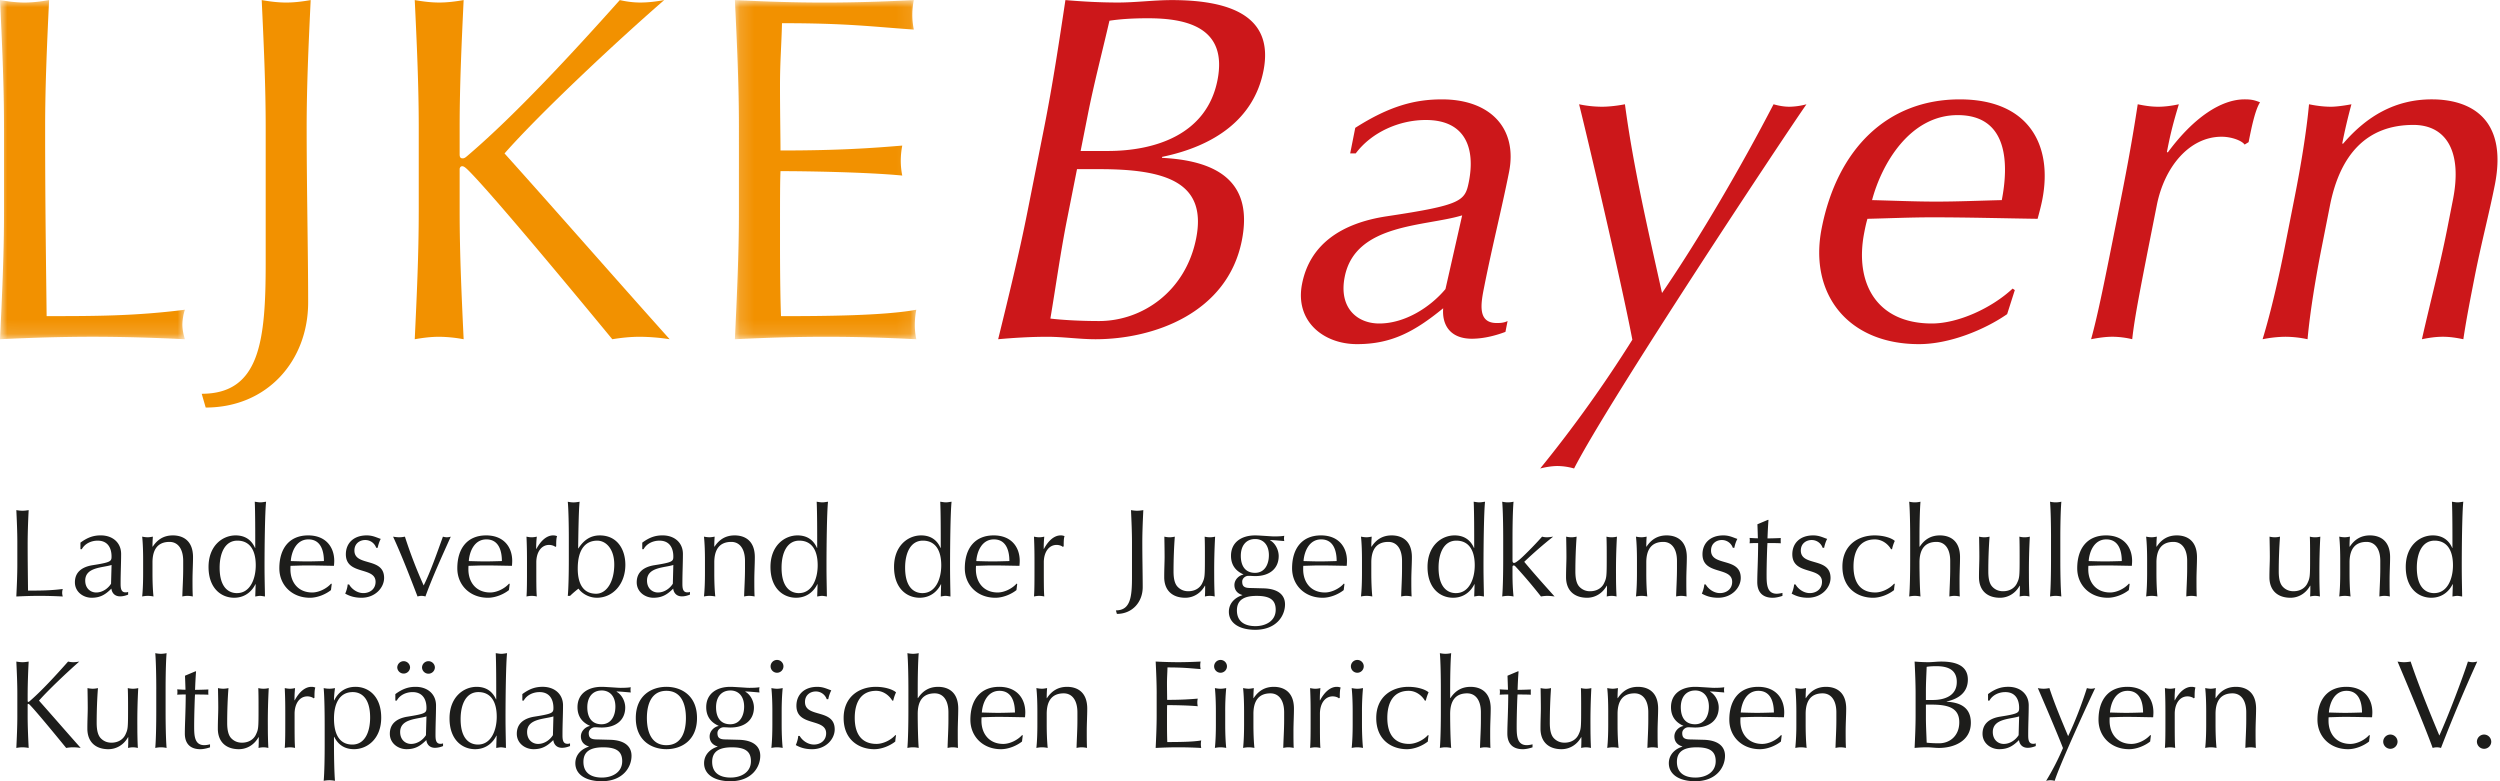
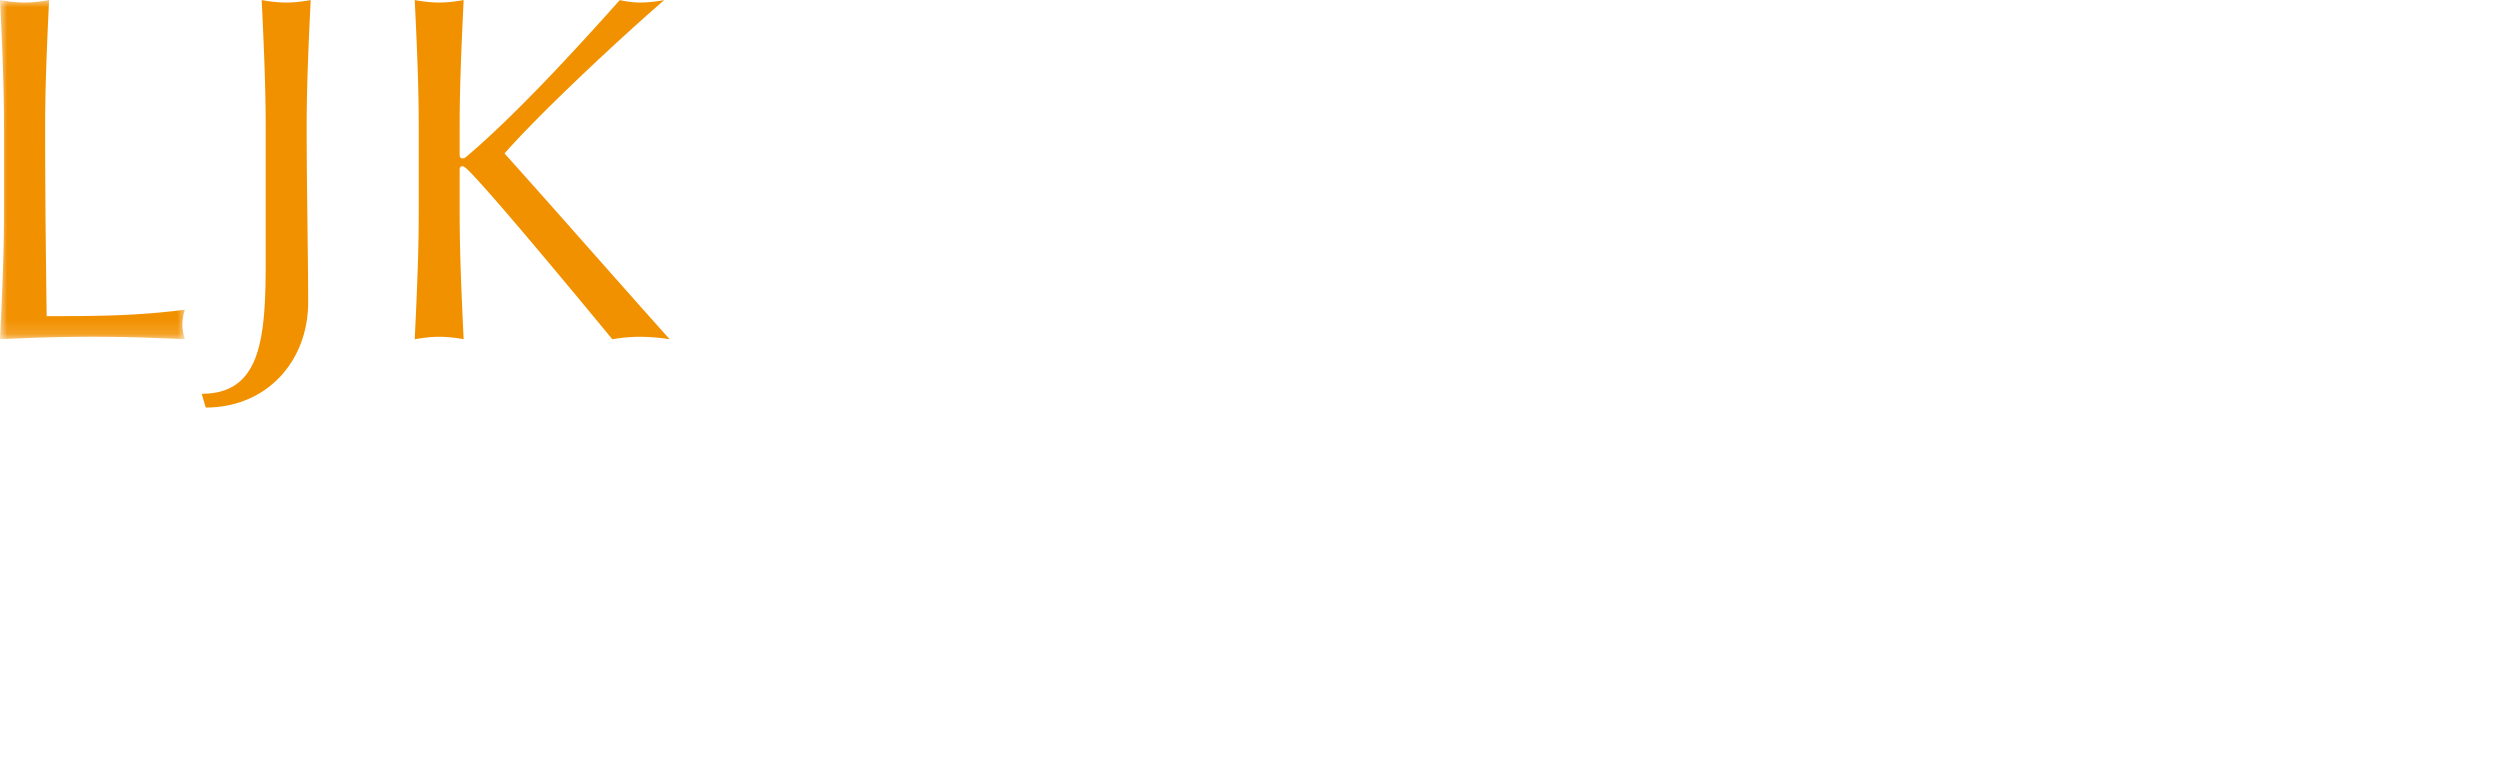
<svg xmlns="http://www.w3.org/2000/svg" xmlns:xlink="http://www.w3.org/1999/xlink" width="176" height="55">
  <defs>
    <path id="a" d="M.002.005h13.014v23.876H.002z" />
-     <path id="c" d="M.15.005h12.773v23.877H.15z" />
  </defs>
  <g fill="none" fill-rule="evenodd">
    <g fill="#1D1D1B">
-       <path d="M1.22 38.194c0-.758-.034-1.524-.07-2.281.152.025.293.043.434.043.14 0 .283-.018.435-.043a46.19 46.19 0 0 0-.072 2.281c0 1.482.019 2.52.026 3.384.835 0 1.561 0 2.446-.113a.905.905 0 0 0-.042.263c0 .088.016.177.042.265a33.848 33.848 0 0 0-1.63-.045c-.55 0-1.09.019-1.64.045.037-.757.071-1.525.071-2.283v-1.516zM7.853 39.773C7.24 39.976 6 39.914 6 40.874c0 .556.382.837.772.837.451 0 .843-.29 1.046-.617l.036-1.321zm-2.189-1.57c.53-.395.957-.512 1.427-.512.852 0 1.436.522 1.436 1.306 0 .662-.036 1.313-.036 2.053 0 .292 0 .652.346.652.053 0 .125 0 .184-.034v.194c-.122.05-.336.123-.565.123-.382 0-.578-.248-.614-.546-.422.423-.787.643-1.39.643-.593 0-1.178-.414-1.178-1.085 0-.704.476-1.083 1.247-1.207 1.287-.202 1.332-.273 1.332-.617 0-.591-.266-1.111-.975-1.111-.471 0-.913.22-1.117.6h-.097v-.458zM11.933 38.15c-.825 0-1.198.528-1.198 1.446v.748c0 .53.017 1.146.07 1.648a2.072 2.072 0 0 0-.399-.043c-.133 0-.266.017-.397.043.054-.502.068-1.119.068-1.648v-.917c0-.528-.014-1.145-.068-1.648.131.027.264.045.397.045.09 0 .224-.018.357-.045a8.19 8.19 0 0 0-.028.707h.017c.328-.502.78-.794 1.419-.794.656 0 1.418.317 1.418 1.534 0 .503-.036 1.03-.036 1.63 0 .388 0 .759.02 1.136a1.887 1.887 0 0 0-.373-.043c-.126 0-.242.017-.365.043.019-.643.062-1.286.062-1.965v-.537c0-.863-.382-1.34-.964-1.34M16.685 41.755c.922 0 1.32-.995 1.32-1.957 0-1.109-.45-1.737-1.295-1.737-.849 0-1.248.839-1.248 1.905 0 1.41.647 1.79 1.223 1.79zm1.312-.624h-.019c-.175.369-.627.95-1.496.95-.895 0-1.801-.652-1.801-2.167 0-1.499.985-2.222 1.907-2.222.654 0 1.115.31 1.364.882h.017c0-1.111 0-2.494-.034-3.253.14.019.275.045.397.045.127 0 .25-.026.4-.045-.079.742-.109 3.051-.109 4.557 0 .802.02 1.41.03 2.116-.133-.019-.24-.045-.346-.045-.106 0-.214.026-.338.045l.028-.863zM20.471 39.5c.363.009.78.024 1.152.024.39 0 .81-.015 1.181-.025 0-.624-.17-1.526-1.09-1.526-.87 0-1.198.891-1.243 1.526m1.224-1.807c1.239 0 1.836.82 1.836 1.798 0 .116-.011.23-.02.345-.636-.01-1.266-.028-1.895-.028-.392 0-.772.019-1.162.028-.008.087-.008.167-.008.246 0 .917.548 1.63 1.533 1.63.47 0 1.018-.273 1.33-.625l.045.026-.054.43c-.355.284-.931.54-1.482.54-1.275 0-2.153-.9-2.153-2.072 0-1.428.726-2.318 2.03-2.318M24.58 41.147c.122.238.502.607 1.002.607.443 0 .858-.272.858-.792 0-1.092-2.092-.45-2.092-1.94 0-.766.53-1.33 1.472-1.33.433 0 .707.16.985.247-.1.166-.196.492-.215.625h-.106a.81.81 0 0 0-.779-.546c-.347 0-.754.22-.754.74 0 1.146 2.09.441 2.09 1.93 0 .67-.61 1.394-1.592 1.394-.542 0-.898-.15-1.147-.292.072-.15.171-.466.171-.643h.107zM27.673 37.78c.152.026.293.044.443.044.133 0 .257-.018.39-.044a32.881 32.881 0 0 0 1.321 3.437c.48-.96.94-2.291 1.355-3.437.09.026.186.044.275.044a.984.984 0 0 0 .277-.044c-.63 1.41-1.277 2.812-1.784 4.212a.996.996 0 0 0-.273-.043c-.097 0-.186.017-.283.043-.54-1.4-1.074-2.803-1.721-4.212M33.003 39.5c.362.009.778.024 1.151.024.39 0 .806-.015 1.179-.025 0-.624-.167-1.526-1.091-1.526-.868 0-1.195.891-1.239 1.526m1.221-1.807c1.24 0 1.836.82 1.836 1.798 0 .116-.01.23-.018.345-.638-.01-1.266-.028-1.896-.028-.391 0-.772.019-1.162.028-.009.087-.009.167-.009.246 0 .917.551 1.63 1.534 1.63.47 0 1.018-.273 1.33-.625l.044.026-.054.43c-.355.284-.93.54-1.48.54-1.275 0-2.154-.9-2.154-2.072 0-1.428.727-2.318 2.03-2.318M39.094 38.503c-.062-.07-.257-.141-.434-.141-.569 0-.904.537-.904 1.224 0 1.534 0 2.002.035 2.406a1.65 1.65 0 0 0-.356-.043c-.123 0-.238.017-.37.043.035-.432.035-1.12.035-2.106v-.281c0-.459 0-1.068-.036-1.825.133.026.248.045.371.045.116 0 .24-.019.356-.045-.044.423-.044.636-.044.856l.016.009c.338-.636.764-.953 1.17-.953.107 0 .17.008.286.053-.063.141-.063.477-.063.714l-.062.044zM42.046 38.062c-.752 0-1.373.511-1.373 1.965 0 1.165.452 1.772 1.293 1.772.727 0 1.278-.82 1.278-2.061 0-1.094-.584-1.676-1.198-1.676m-.033 4.019c-.56 0-1.055-.308-1.287-.643a6.552 6.552 0 0 0-.593.51h-.16c.053-.546.072-1.683.072-2.492V37.86c0-.809-.019-1.946-.072-2.537.135.026.268.045.4.045s.265-.019.433-.045c-.063.476-.09 2.194-.105 3.286h.016c.399-.615.88-.916 1.508-.916 1.224 0 1.8.978 1.8 2.072 0 1.348-.87 2.317-2.012 2.317M47.402 39.773c-.612.203-1.852.141-1.852 1.101 0 .556.382.837.772.837.45 0 .842-.29 1.046-.617l.034-1.321zm-2.187-1.57c.53-.395.957-.512 1.428-.512.85 0 1.434.522 1.434 1.306 0 .662-.036 1.313-.036 2.053 0 .292 0 .652.345.652.053 0 .125 0 .186-.034v.194c-.124.05-.337.123-.565.123-.382 0-.578-.248-.614-.546-.423.423-.788.643-1.392.643-.592 0-1.176-.414-1.176-1.085 0-.704.476-1.083 1.246-1.207 1.288-.202 1.331-.273 1.331-.617 0-.591-.266-1.111-.975-1.111-.47 0-.913.22-1.117.6h-.095v-.458zM51.482 38.15c-.824 0-1.196.528-1.196 1.446v.748c0 .53.017 1.146.07 1.648a2.072 2.072 0 0 0-.4-.043c-.132 0-.265.017-.397.043.055-.502.07-1.119.07-1.648v-.917c0-.528-.015-1.145-.07-1.648.132.027.265.045.398.045.088 0 .22-.018.355-.045a8.869 8.869 0 0 0-.026.707h.017c.327-.502.781-.794 1.418-.794.657 0 1.419.317 1.419 1.534 0 .503-.036 1.03-.036 1.63 0 .388 0 .759.019 1.136a1.887 1.887 0 0 0-.373-.043c-.125 0-.241.017-.365.043.02-.643.063-1.286.063-1.965v-.537c0-.863-.382-1.34-.966-1.34M56.245 41.755c.92 0 1.32-.995 1.32-1.957 0-1.109-.451-1.737-1.295-1.737-.849 0-1.248.839-1.248 1.905 0 1.41.647 1.79 1.223 1.79zm1.312-.624h-.019c-.177.369-.628.95-1.497.95-.894 0-1.8-.652-1.8-2.167 0-1.499.985-2.222 1.907-2.222.654 0 1.115.31 1.365.882h.017c0-1.111 0-2.494-.036-3.253.141.019.276.045.398.045.125 0 .25-.026.4-.045-.079.742-.107 3.051-.107 4.557 0 .802.019 1.41.028 2.116-.135-.019-.24-.045-.346-.045-.106 0-.214.026-.337.045l.027-.863zM64.944 41.755c.922 0 1.32-.995 1.32-1.957 0-1.109-.451-1.737-1.294-1.737-.85 0-1.25.839-1.25 1.905 0 1.41.647 1.79 1.224 1.79zm1.31-.624h-.015c-.177.369-.63.95-1.499.95-.894 0-1.799-.652-1.799-2.167 0-1.499.983-2.222 1.906-2.222.656 0 1.116.31 1.365.882h.017c0-1.111 0-2.494-.036-3.253.143.019.276.045.4.045.125 0 .247-.026.397-.045-.078.742-.106 3.051-.106 4.557 0 .802.018 1.41.028 2.116-.133-.019-.24-.045-.346-.045-.105 0-.213.026-.337.045l.025-.863zM68.731 39.5c.362.009.78.024 1.151.024.39 0 .808-.015 1.179-.025 0-.624-.167-1.526-1.09-1.526-.869 0-1.196.891-1.24 1.526m1.223-1.807c1.242 0 1.835.82 1.835 1.798 0 .116-.01.23-.019.345-.635-.01-1.265-.028-1.896-.028-.391 0-.772.019-1.162.028-.009.087-.009.167-.009.246 0 .917.551 1.63 1.534 1.63.47 0 1.018-.273 1.331-.625l.044.026-.053.43c-.354.284-.932.54-1.483.54-1.274 0-2.153-.9-2.153-2.072 0-1.428.728-2.318 2.031-2.318M74.823 38.503c-.061-.07-.257-.141-.434-.141-.57 0-.905.537-.905 1.224 0 1.534 0 2.002.033 2.406a1.602 1.602 0 0 0-.354-.043c-.123 0-.238.017-.37.043.035-.432.035-1.12.035-2.106v-.281c0-.459 0-1.068-.036-1.825.133.026.248.045.371.045.118 0 .241-.019.354-.045-.04.423-.04.636-.04.856l.015.009c.337-.636.763-.953 1.17-.953a.65.65 0 0 1 .283.053c-.061.141-.061.477-.061.714l-.061.044zM78.558 42.971c1.037 0 1.134-.961 1.134-2.353v-2.424c0-.756-.036-1.524-.07-2.281.148.025.29.043.433.043.143 0 .285-.018.434-.043-.035.757-.07 1.525-.07 2.281 0 1.059.028 2.291.028 3.139 0 1.048-.727 1.885-1.818 1.885l-.07-.247zM81.988 39.182c0-.414-.01-.908-.017-1.402.124.028.257.045.373.045.115 0 .24-.017.363-.045-.055.688-.09 1.586-.09 2.45 0 .608.124.9.276 1.067.17.185.418.326.761.326.496 0 .835-.248.983-.565.179-.378.188-.449.188-1.832 0-.477 0-1.023-.017-1.446a1.537 1.537 0 0 0 .736 0 43.393 43.393 0 0 0-.064 2.678c0 .522.01 1.042.036 1.536a1.472 1.472 0 0 0-.346-.045 1.47 1.47 0 0 0-.345.045c.017-.257.017-.512.017-.759h-.017c-.302.545-.825.847-1.382.847-.923 0-1.482-.53-1.482-1.447 0-.617.027-1.021.027-1.453M88.364 37.948c-.639 0-1.011.468-1.011 1.18 0 .723.32 1.2 1.002 1.2.673 0 .975-.59.975-1.243 0-.723-.39-1.137-.966-1.137m.105 4.002c-.867 0-1.39.272-1.39 1.023 0 .8.568 1.107 1.302 1.107.72 0 1.428-.36 1.428-1.152 0-.688-.399-.978-1.34-.978m-.114-4.257c.22 0 .4.017.718.035.267.017.497.036.62.036.347 0 .603-.019.718-.045-.008.061-.018.123-.018.185 0 .061.01.124.018.186-.337-.026-.664-.062-.984-.073l-.017.019c.363.194.61.67.61 1.11 0 .882-.644 1.41-1.646 1.41-.162 0-.32-.017-.489-.017-.211 0-.434.177-.434.406 0 .308.124.44.523.45.328.007.647.018.974.025 1.082.027 1.517.502 1.517 1.128 0 .81-.612 1.79-2.1 1.79-1.134 0-1.853-.487-1.853-1.268 0-.637.477-1.023.947-1.165v-.017c-.363-.106-.557-.361-.557-.704 0-.39.336-.68.63-.733v-.017c-.543-.238-.87-.661-.87-1.306 0-.977.77-1.435 1.693-1.435M91.77 39.5c.363.009.78.024 1.152.024.39 0 .808-.015 1.179-.025 0-.624-.168-1.526-1.092-1.526-.867 0-1.194.891-1.24 1.526m1.225-1.807c1.24 0 1.833.82 1.833 1.798 0 .116-.01.23-.017.345-.637-.01-1.267-.028-1.896-.028-.391 0-.772.019-1.162.028-.008.087-.008.167-.008.246 0 .917.548 1.63 1.532 1.63.47 0 1.019-.273 1.33-.625l.044.026-.053.43c-.354.284-.931.54-1.481.54-1.276 0-2.153-.9-2.153-2.072 0-1.428.727-2.318 2.03-2.318M97.737 38.15c-.823 0-1.197.528-1.197 1.446v.748c0 .53.02 1.146.07 1.648a2.046 2.046 0 0 0-.4-.043 2.07 2.07 0 0 0-.397.043c.055-.502.07-1.119.07-1.648v-.917c0-.528-.015-1.145-.07-1.648.133.027.266.045.398.045.089 0 .224-.018.357-.045a8.871 8.871 0 0 0-.028.707h.02c.324-.502.778-.794 1.415-.794.658 0 1.422.317 1.422 1.534 0 .503-.04 1.03-.04 1.63 0 .388 0 .759.02 1.136a1.872 1.872 0 0 0-.371-.043c-.127 0-.241.017-.365.043.019-.643.062-1.286.062-1.965v-.537c0-.863-.378-1.34-.966-1.34M102.5 41.755c.922 0 1.322-.995 1.322-1.957 0-1.109-.454-1.737-1.297-1.737-.85 0-1.25.839-1.25 1.905 0 1.41.65 1.79 1.225 1.79zm1.312-.624h-.02c-.174.369-.626.95-1.497.95-.894 0-1.797-.652-1.797-2.167 0-1.499.983-2.222 1.905-2.222.655 0 1.115.31 1.364.882h.017c0-1.111 0-2.494-.036-3.253.143.019.276.045.4.045.125 0 .248-.026.399-.045-.079.742-.108 3.051-.108 4.557 0 .802.02 1.41.03 2.116-.135-.019-.242-.045-.35-.045-.102 0-.21.026-.335.045l.028-.863zM105.825 37.86c0-.811-.018-1.948-.07-2.54.134.029.267.046.4.046.13 0 .265-.017.398-.045-.054.59-.072 1.728-.072 2.538v1.603c0 .107.037.168.108.168.087 0 .203-.095.346-.203.211-.158 1.08-1.021 1.628-1.648.097.028.215.045.338.045.125 0 .24-.017.443-.045a29.966 29.966 0 0 0-2.038 1.773c.673.81 1.409 1.63 2.137 2.441a3.75 3.75 0 0 0-.507-.044c-.15 0-.301.017-.451.044a34.888 34.888 0 0 0-1.78-2.098c-.038-.043-.09-.088-.135-.088-.052 0-.09.035-.09.106v.53c0 .518.02 1.029.073 1.55a1.97 1.97 0 0 0-.398-.044 1.96 1.96 0 0 0-.4.044c.052-.59.07-1.727.07-2.538v-1.596zM110.277 39.182c0-.414-.01-.908-.019-1.402.126.028.259.045.374.045.113 0 .238-.017.362-.045a34.486 34.486 0 0 0-.088 2.45c0 .608.124.9.274 1.067a1 1 0 0 0 .763.326c.496 0 .836-.248.983-.565.179-.378.188-.449.188-1.832 0-.477 0-1.023-.019-1.446a1.547 1.547 0 0 0 .737 0 42.191 42.191 0 0 0-.065 2.678c0 .522.01 1.042.038 1.536a1.482 1.482 0 0 0-.346-.045 1.48 1.48 0 0 0-.345.045c.017-.257.017-.512.017-.759h-.017c-.304.545-.825.847-1.382.847-.923 0-1.482-.53-1.482-1.447 0-.617.027-1.021.027-1.453M117.097 38.15c-.825 0-1.198.528-1.198 1.446v.748c0 .53.017 1.146.07 1.648a2.056 2.056 0 0 0-.397-.043c-.135 0-.267.017-.4.043.054-.502.07-1.119.07-1.648v-.917c0-.528-.016-1.145-.07-1.648.133.027.265.045.4.045.087 0 .22-.018.352-.045a9.672 9.672 0 0 0-.025.707h.017c.329-.502.781-.794 1.417-.794.656 0 1.419.317 1.419 1.534 0 .503-.035 1.03-.035 1.63 0 .388 0 .759.017 1.136a1.857 1.857 0 0 0-.369-.043c-.125 0-.241.017-.366.043.017-.643.06-1.286.06-1.965v-.537c0-.863-.378-1.34-.962-1.34M120.086 41.147c.122.238.504.607 1 .607.444 0 .859-.272.859-.792 0-1.092-2.09-.45-2.09-1.94 0-.766.532-1.33 1.471-1.33.432 0 .708.16.983.247a2.24 2.24 0 0 0-.211.625h-.108a.81.81 0 0 0-.78-.546c-.346 0-.753.22-.753.74 0 1.146 2.092.441 2.092 1.93 0 .67-.612 1.394-1.594 1.394-.543 0-.897-.15-1.145-.292.07-.15.17-.466.17-.643h.106zM124.458 36.6h.043c-.034.441-.053.872-.07 1.304.124 0 .53-.007.938-.027-.008.063-.008.124-.008.186 0 .063 0 .123.008.184-.31-.017-.727-.017-.938-.017-.019.09-.063 1.471-.063 2.239 0 .661.02 1.33.717 1.33.098 0 .284-.027.4-.06v.211c-.207.07-.46.133-.683.133-.736 0-1.09-.416-1.09-1.103 0-.643.054-1.436.061-2.75-.177 0-.37 0-.6.017.005-.069.013-.132.013-.201 0-.062-.008-.116-.014-.177.266.018.46.028.584.028-.01-.23-.017-.61-.034-.988l.736-.31zM126.409 41.147c.123.238.502.607 1.003.607.442 0 .857-.272.857-.792 0-1.092-2.09-.45-2.09-1.94 0-.766.53-1.33 1.47-1.33.433 0 .71.16.985.247-.1.166-.195.492-.213.625h-.108a.812.812 0 0 0-.779-.546c-.346 0-.756.22-.756.74 0 1.146 2.092.441 2.092 1.93 0 .67-.609 1.394-1.594 1.394-.54 0-.894-.15-1.144-.292.073-.15.17-.466.17-.643h.107zM131.967 37.692c.646 0 1.205.185 1.426.39-.08.175-.15.368-.192.58h-.074c-.168-.3-.575-.688-1.135-.688-1.071 0-1.505.82-1.505 1.904 0 1.208.55 1.832 1.533 1.832.47 0 1.02-.273 1.33-.624l.043.026c-.025.14-.044.29-.053.43-.352.284-.929.54-1.48.54-1.027 0-2.154-.618-2.154-2.196 0-1.523 1.127-2.194 2.26-2.194M134.476 37.86c0-.811-.017-1.948-.069-2.54.133.029.266.046.398.046.131 0 .266-.017.397-.045-.05.59-.07 1.728-.07 2.494v.669h.02c.33-.502.78-.792 1.416-.792.656 0 1.418.317 1.418 1.534 0 .501-.033 1.03-.033 1.63 0 .386 0 .757.015 1.137a1.745 1.745 0 0 0-.372-.044c-.123 0-.238.017-.361.044.017-.644.06-1.286.06-1.966v-.537c0-.864-.378-1.34-.964-1.34-.826 0-1.199.528-1.199 1.445 0 .67.02 1.807.07 2.398a1.945 1.945 0 0 0-.397-.044c-.132 0-.265.017-.398.044.052-.59.069-1.727.069-2.538v-1.596zM139.346 39.182c0-.414-.01-.908-.017-1.402.124.028.258.045.37.045.117 0 .24-.017.366-.045a32.719 32.719 0 0 0-.088 2.45c0 .608.12.9.274 1.067.17.185.415.326.761.326.496 0 .835-.248.983-.565.179-.378.187-.449.187-1.832 0-.477 0-1.023-.018-1.446a1.504 1.504 0 0 0 .736 0 43.393 43.393 0 0 0-.064 2.678c0 .522.01 1.042.038 1.536a1.49 1.49 0 0 0-.345-.045c-.117 0-.232.017-.347.045.017-.257.017-.512.017-.759h-.017c-.3.545-.824.847-1.383.847-.919 0-1.478-.53-1.478-1.447 0-.617.025-1.021.025-1.453M144.392 37.86c0-.811-.019-1.948-.07-2.54.13.029.266.046.397.046.133 0 .268-.017.4-.045-.052.59-.073 1.728-.073 2.538v1.596c0 .81.02 1.947.072 2.538a1.948 1.948 0 0 0-.399-.044c-.131 0-.266.017-.398.044.052-.59.07-1.727.07-2.538v-1.596zM147.043 39.5c.362.009.782.024 1.151.024.392 0 .808-.015 1.18-.025 0-.624-.168-1.526-1.09-1.526-.87 0-1.197.891-1.24 1.526m1.22-1.807c1.24 0 1.837.82 1.837 1.798 0 .116-.01.23-.019.345-.637-.01-1.266-.028-1.896-.028-.391 0-.772.019-1.161.028-.01.087-.01.167-.01.246 0 .917.553 1.63 1.536 1.63.468 0 1.016-.273 1.328-.625l.047.026-.055.43c-.354.284-.932.54-1.483.54-1.274 0-2.151-.9-2.151-2.072 0-1.428.726-2.318 2.028-2.318M153.011 38.15c-.823 0-1.198.528-1.198 1.446v.748c0 .53.018 1.146.07 1.648a2.085 2.085 0 0 0-.398-.043c-.134 0-.267.017-.398.043.055-.502.07-1.119.07-1.648v-.917c0-.528-.015-1.145-.07-1.648.131.027.264.045.398.045.09 0 .223-.018.355-.045a9.675 9.675 0 0 0-.027.707h.018c.328-.502.78-.794 1.418-.794.656 0 1.419.317 1.419 1.534 0 .503-.035 1.03-.035 1.63 0 .388 0 .759.018 1.136a1.885 1.885 0 0 0-.372-.043 1.7 1.7 0 0 0-.364.043c.015-.643.062-1.286.062-1.965v-.537c0-.863-.382-1.34-.966-1.34M159.796 39.182c0-.414-.011-.908-.02-1.402.124.028.258.045.373.045.116 0 .24-.017.365-.045-.053.688-.09 1.586-.09 2.45 0 .608.123.9.275 1.067.17.185.418.326.761.326.498 0 .836-.248.985-.565.177-.378.186-.449.186-1.832 0-.477 0-1.023-.017-1.446a1.517 1.517 0 0 0 .736 0 44.66 44.66 0 0 0-.064 2.678c0 .522.01 1.042.037 1.536a1.493 1.493 0 0 0-.346-.045c-.114 0-.228.017-.346.045.017-.257.017-.512.017-.759h-.017c-.302.545-.823.847-1.38.847-.923 0-1.484-.53-1.484-1.447 0-.617.029-1.021.029-1.453M166.606 38.15c-.825 0-1.198.528-1.198 1.446v.748c0 .53.017 1.146.07 1.648a2.072 2.072 0 0 0-.399-.043 2.03 2.03 0 0 0-.397.043c.054-.502.07-1.119.07-1.648v-.917c0-.528-.016-1.145-.07-1.648.131.027.263.045.397.045.091 0 .223-.018.356-.045a8.869 8.869 0 0 0-.027.707h.017c.33-.502.783-.794 1.419-.794.654 0 1.419.317 1.419 1.534 0 .503-.036 1.03-.036 1.63 0 .388 0 .759.018 1.136a1.874 1.874 0 0 0-.372-.043c-.126 0-.241.017-.365.043.019-.643.064-1.286.064-1.965v-.537c0-.863-.382-1.34-.966-1.34M171.366 41.755c.924 0 1.323-.995 1.323-1.957 0-1.109-.454-1.737-1.295-1.737-.848 0-1.25.839-1.25 1.905 0 1.41.646 1.79 1.222 1.79zm1.314-.624h-.02c-.176.369-.627.95-1.498.95-.894 0-1.797-.652-1.797-2.167 0-1.499.983-2.222 1.904-2.222.654 0 1.116.31 1.367.882h.016c0-1.111 0-2.494-.035-3.253.143.019.274.045.4.045.123 0 .247-.026.399-.045-.08.742-.108 3.051-.108 4.557 0 .802.018 1.41.028 2.116-.132-.019-.241-.045-.348-.045-.105 0-.213.026-.336.045l.028-.863zM1.22 50.372v-1.516c0-.758-.034-1.524-.07-2.281.152.024.293.044.434.044.14 0 .283-.02.435-.044a46.19 46.19 0 0 0-.072 2.281v.483c0 .056.019.073.053.073.036 0 .053-.017.124-.08.825-.714 1.835-1.816 2.668-2.757.116.024.24.044.365.044.14 0 .281-.02.424-.044-.814.712-2.198 2.018-2.836 2.749.948 1.066 1.93 2.203 2.935 3.33a3.673 3.673 0 0 0-.533-.044c-.16 0-.327.018-.488.045-.841-1.031-2.178-2.653-2.56-3.033-.054-.054-.08-.069-.108-.069-.025 0-.044.025-.044.052v.767c0 .758.034 1.526.072 2.283a2.566 2.566 0 0 0-.435-.045c-.141 0-.282.018-.434.045.036-.757.07-1.525.07-2.283M6.177 49.843c0-.413-.009-.907-.017-1.401.124.028.257.044.373.044.114 0 .238-.016.363-.044-.055.688-.09 1.586-.09 2.45 0 .608.125.9.275 1.067.17.184.418.326.762.326.497 0 .833-.248.984-.565.178-.378.188-.449.188-1.832 0-.477 0-1.023-.02-1.446a1.547 1.547 0 0 0 .737 0 43.393 43.393 0 0 0-.063 2.678c0 .52.01 1.042.036 1.536a1.482 1.482 0 0 0-.346-.045c-.116 0-.232.017-.344.045.015-.257.015-.513.015-.759h-.015c-.304.545-.826.846-1.385.846-.92 0-1.48-.529-1.48-1.446 0-.617.027-1.021.027-1.454M11.002 48.521c0-.81-.02-1.947-.07-2.538.132.027.265.044.397.044.134 0 .266-.017.4-.044-.053.59-.071 1.727-.071 2.538v1.596c0 .81.018 1.947.07 2.538a1.948 1.948 0 0 0-.4-.045c-.13 0-.264.017-.397.045.052-.59.07-1.728.07-2.538V48.52zM13.76 47.26h.042c-.033.442-.053.873-.07 1.305.125 0 .53-.007.94-.027-.008.063-.008.124-.008.186 0 .063 0 .123.007.184-.308-.016-.726-.016-.94-.016-.016.089-.062 1.47-.062 2.238 0 .662.02 1.33.719 1.33.099 0 .283-.027.398-.062v.214c-.204.069-.46.132-.68.132-.736 0-1.093-.416-1.093-1.103 0-.643.055-1.436.063-2.75-.177 0-.373 0-.601.017a1.125 1.125 0 0 0 0-.378c.266.018.46.028.584.028-.008-.23-.018-.61-.036-.988l.737-.31zM15.366 49.843c0-.413-.011-.907-.02-1.401.125.028.258.044.373.044a1.7 1.7 0 0 0 .365-.044c-.055.688-.09 1.586-.09 2.45 0 .608.123.9.273 1.067.171.184.42.326.763.326.498 0 .835-.248.983-.565.179-.378.188-.449.188-1.832 0-.477 0-1.023-.017-1.446a1.547 1.547 0 0 0 .736 0 43.393 43.393 0 0 0-.064 2.678c0 .52.01 1.042.037 1.536a1.496 1.496 0 0 0-.347-.045 1.48 1.48 0 0 0-.345.045c.016-.257.016-.513.016-.759H18.2c-.304.545-.825.846-1.382.846-.921 0-1.482-.529-1.482-1.446 0-.617.029-1.021.029-1.454M22.077 49.165c-.061-.07-.257-.141-.433-.141-.57 0-.905.536-.905 1.224 0 1.534 0 2.002.033 2.406a1.613 1.613 0 0 0-.354-.043 1.9 1.9 0 0 0-.372.043c.037-.432.037-1.12.037-2.106v-.281c0-.459 0-1.068-.037-1.825.134.026.249.045.372.045.118 0 .24-.019.354-.045-.04.423-.04.635-.04.854l.014.01c.338-.635.762-.952 1.17-.952.107 0 .17.008.284.053-.062.141-.062.477-.062.713l-.061.045zM24.835 48.723c-.958 0-1.322.847-1.322 1.86 0 1.208.451 1.834 1.294 1.834.852 0 1.25-.838 1.25-1.904 0-1.411-.647-1.79-1.222-1.79zm-1.978 2.283c0-.81-.015-1.947-.07-2.564.131.028.265.043.398.043s.266-.015.399-.043c-.042.308-.07.581-.07.863h.018c.176-.37.602-.952 1.499-.952.902 0 1.807.652 1.807 2.169 0 1.497-.985 2.22-1.914 2.22-.656 0-1.118-.308-1.392-.865h-.019v.557c0 .81.02 1.948.07 2.537a2.201 2.201 0 0 0-.398-.043 2.17 2.17 0 0 0-.398.043c.055-.59.07-1.726.07-2.537v-1.428zM30.164 46.547c.247 0 .452.203.452.45a.453.453 0 0 1-.905 0c0-.247.204-.45.453-.45zm-.141 3.886c-.61.203-1.852.142-1.852 1.102 0 .555.382.837.768.837.453 0 .843-.291 1.048-.616l.036-1.323zm-1.607-3.886c.25 0 .453.203.453.45a.452.452 0 0 1-.902 0c0-.247.204-.45.45-.45zm-.584 2.319c.534-.397.957-.513 1.428-.513.85 0 1.436.52 1.436 1.305 0 .661-.036 1.314-.036 2.054 0 .29 0 .652.345.652.054 0 .125 0 .186-.035v.193a1.514 1.514 0 0 1-.567.124c-.379 0-.575-.247-.61-.547-.426.423-.79.643-1.391.643-.593 0-1.179-.413-1.179-1.083 0-.706.478-1.084 1.25-1.207 1.282-.203 1.329-.274 1.329-.619 0-.59-.266-1.109-.977-1.109-.47 0-.913.22-1.115.6h-.099v-.458zM33.65 52.417c.92 0 1.32-.995 1.32-1.957 0-1.11-.451-1.737-1.293-1.737-.852 0-1.25.839-1.25 1.905 0 1.41.647 1.789 1.223 1.789zm1.31-.625h-.018c-.174.37-.628.951-1.496.951-.895 0-1.8-.652-1.8-2.168 0-1.498.985-2.221 1.907-2.221.654 0 1.115.31 1.365.881h.016c0-1.11 0-2.493-.035-3.252.141.019.276.045.4.045.123 0 .247-.026.397-.045-.078.742-.108 3.05-.108 4.557 0 .802.02 1.41.03 2.115-.134-.018-.24-.044-.347-.044-.105 0-.213.026-.337.044l.027-.863zM38.96 50.434c-.61.203-1.852.141-1.852 1.101 0 .556.384.837.772.837.453 0 .842-.29 1.046-.617l.034-1.321zm-2.187-1.57c.53-.395.955-.512 1.428-.512.85 0 1.436.522 1.436 1.306 0 .662-.038 1.313-.038 2.053 0 .292 0 .652.345.652.055 0 .125 0 .186-.034v.194c-.124.05-.337.123-.567.123-.38 0-.574-.248-.612-.546-.423.423-.788.643-1.39.643-.594 0-1.178-.414-1.178-1.085 0-.704.476-1.083 1.248-1.207 1.284-.202 1.33-.273 1.33-.617 0-.59-.267-1.11-.976-1.11-.47 0-.913.22-1.116.6h-.096v-.46zM42.358 48.61c-.637 0-1.012.467-1.012 1.18 0 .722.321 1.198 1.001 1.198.676 0 .977-.59.977-1.242 0-.723-.391-1.137-.966-1.137m.105 4.002c-.866 0-1.39.272-1.39 1.023 0 .8.566 1.107 1.302 1.107.719 0 1.428-.36 1.428-1.152 0-.688-.4-.978-1.34-.978m-.116-4.257c.224 0 .4.017.719.035.267.017.498.035.623.035.343 0 .6-.018.715-.044a1.468 1.468 0 0 0-.015.184c0 .062.008.125.015.187-.335-.027-.663-.062-.981-.073l-.02.019c.364.194.613.67.613 1.11 0 .882-.647 1.41-1.649 1.41-.16 0-.32-.017-.488-.017-.212 0-.432.177-.432.406 0 .308.122.44.521.45.329.007.648.018.976.025 1.08.027 1.515.502 1.515 1.128 0 .81-.614 1.79-2.101 1.79-1.135 0-1.854-.485-1.854-1.268 0-.637.48-1.023.95-1.165v-.017c-.364-.106-.56-.361-.56-.705 0-.389.337-.68.631-.732v-.017c-.54-.238-.87-.661-.87-1.306 0-.977.77-1.435 1.692-1.435M46.915 52.46c1.046 0 1.374-.926 1.374-1.912 0-.987-.328-1.914-1.374-1.914s-1.374.927-1.374 1.914c0 .986.328 1.913 1.374 1.913m0-4.108c1.028 0 2.154.592 2.154 2.195 0 1.603-1.126 2.194-2.154 2.194-1.026 0-2.155-.59-2.155-2.194 0-1.603 1.129-2.195 2.155-2.195M51.42 48.61c-.638 0-1.01.467-1.01 1.18 0 .722.32 1.198 1.001 1.198.674 0 .976-.59.976-1.242 0-.723-.392-1.137-.966-1.137m.105 4.002c-.868 0-1.39.272-1.39 1.023 0 .8.566 1.107 1.302 1.107.719 0 1.428-.36 1.428-1.152 0-.688-.4-.978-1.34-.978m-.115-4.257c.221 0 .4.017.719.035.266.017.495.035.62.035.346 0 .603-.018.717-.044-.008.061-.017.123-.017.184 0 .062.01.125.017.187-.337-.027-.664-.062-.983-.073l-.017.019c.363.194.61.67.61 1.11 0 .882-.645 1.41-1.647 1.41-.161 0-.32-.017-.488-.017-.212 0-.434.177-.434.406 0 .308.124.44.523.45.327.007.646.018.974.025 1.082.027 1.517.502 1.517 1.128 0 .81-.612 1.79-2.101 1.79-1.134 0-1.853-.485-1.853-1.268 0-.637.478-1.023.948-1.165v-.017c-.364-.106-.558-.361-.558-.705 0-.389.337-.68.63-.732v-.017c-.542-.238-.87-.661-.87-1.306 0-.977.771-1.435 1.693-1.435M54.375 50.09c0-.528-.017-1.145-.07-1.648.13.026.264.045.397.045s.266-.019.4-.045c-.052.503-.073 1.12-.073 1.648v.917c0 .529.02 1.144.072 1.647a2.075 2.075 0 0 0-.399-.044c-.133 0-.266.018-.398.044.054-.503.07-1.118.07-1.647v-.917zm.327-3.631c.249 0 .453.203.453.45a.452.452 0 0 1-.905 0c0-.247.205-.45.452-.45zM56.298 51.808c.124.239.505.608 1.004.608.442 0 .858-.272.858-.792 0-1.092-2.092-.45-2.092-1.94 0-.766.533-1.33 1.47-1.33.436 0 .71.16.985.247a2.248 2.248 0 0 0-.213.624h-.108a.807.807 0 0 0-.776-.546c-.348 0-.755.22-.755.74 0 1.148 2.092.44 2.092 1.931 0 .67-.61 1.394-1.594 1.394-.543 0-.897-.15-1.146-.292.072-.151.17-.467.17-.644h.105zM61.653 48.353c.647 0 1.206.185 1.427.39-.08.175-.15.368-.195.58h-.07c-.17-.3-.578-.689-1.134-.689-1.074 0-1.507.82-1.507 1.905 0 1.208.548 1.832 1.532 1.832.47 0 1.023-.273 1.33-.624l.044.026c-.024.14-.044.29-.052.43-.355.284-.932.54-1.48.54-1.028 0-2.156-.618-2.156-2.196 0-1.523 1.128-2.194 2.261-2.194M63.951 48.521c0-.81-.019-1.947-.07-2.538.131.027.266.044.4.044.13 0 .265-.017.397-.044-.052.59-.07 1.727-.07 2.494v.669h.018c.329-.502.78-.792 1.417-.792.656 0 1.417.316 1.417 1.533 0 .502-.033 1.031-.033 1.631 0 .386 0 .757.014 1.137a1.733 1.733 0 0 0-.37-.045c-.123 0-.239.017-.362.045.015-.645.06-1.286.06-1.966v-.537c0-.865-.378-1.34-.964-1.34-.827 0-1.198.528-1.198 1.445 0 .67.02 1.807.07 2.398a1.945 1.945 0 0 0-.397-.045c-.133 0-.268.017-.4.045.052-.59.071-1.728.071-2.538V48.52zM69.121 50.16c.362.01.78.025 1.15.025.39 0 .81-.015 1.181-.025 0-.624-.169-1.526-1.09-1.526-.87 0-1.197.89-1.24 1.526m1.223-1.807c1.24 0 1.836.82 1.836 1.798 0 .115-.011.23-.02.345-.637-.01-1.267-.028-1.897-.028-.391 0-.772.018-1.16.028-.01.087-.01.167-.01.246 0 .917.55 1.63 1.535 1.63.47 0 1.016-.273 1.33-.626l.043.027-.053.43c-.354.283-.932.54-1.481.54-1.276 0-2.153-.9-2.153-2.072 0-1.428.728-2.318 2.03-2.318M74.886 48.812c-.826 0-1.198.528-1.198 1.446v.748c0 .53.019 1.146.07 1.648a2.072 2.072 0 0 0-.4-.044c-.132 0-.265.017-.397.044.055-.502.07-1.119.07-1.648v-.917c0-.528-.015-1.145-.07-1.648.132.026.265.045.398.045.09 0 .224-.019.357-.045a8.19 8.19 0 0 0-.028.706h.019c.327-.501.78-.793 1.417-.793.656 0 1.418.316 1.418 1.533 0 .503-.034 1.031-.034 1.631 0 .388 0 .759.017 1.136a1.887 1.887 0 0 0-.373-.044c-.125 0-.24.017-.363.044.017-.644.061-1.287.061-1.965v-.537c0-.865-.38-1.34-.964-1.34M81.43 48.847c0-.758-.035-1.526-.07-2.274.53.027 1.053.045 1.587.045.53 0 1.054-.018 1.577-.045a1.267 1.267 0 0 0 0 .53c-.745-.054-1.18-.116-2.333-.116-.008.379-.035.688-.035 1.12 0 .459.011.943.011 1.163 1.046 0 1.63-.044 2.155-.087a1.24 1.24 0 0 0 0 .537c-.615-.062-1.73-.079-2.155-.079-.01.21-.01.43-.01 1.277 0 .67.01 1.102.02 1.322.786 0 1.832-.01 2.39-.114a1.301 1.301 0 0 0 0 .53 30.016 30.016 0 0 0-1.596-.046c-.537 0-1.071.017-1.612.045.036-.766.07-1.534.07-2.292v-1.516zM85.598 50.09c0-.528-.017-1.145-.07-1.648.133.026.266.045.397.045.133 0 .268-.019.4-.045a17.22 17.22 0 0 0-.07 1.648v.917c0 .529.018 1.144.07 1.647a2.061 2.061 0 0 0-.4-.044c-.131 0-.264.018-.397.044.053-.503.07-1.118.07-1.647v-.917zm.327-3.631c.25 0 .453.203.453.45a.452.452 0 0 1-.904 0c0-.247.206-.45.451-.45zM89.438 48.812c-.825 0-1.197.528-1.197 1.446v.748c0 .53.018 1.146.07 1.648a2.088 2.088 0 0 0-.4-.044c-.133 0-.265.017-.398.044.055-.502.07-1.119.07-1.648v-.917c0-.528-.015-1.145-.07-1.648.133.026.265.045.398.045.09 0 .222-.019.357-.045a8.869 8.869 0 0 0-.027.706h.018c.327-.501.78-.793 1.417-.793.657 0 1.418.316 1.418 1.533 0 .503-.034 1.031-.034 1.631 0 .388 0 .759.017 1.136a1.887 1.887 0 0 0-.373-.044c-.125 0-.24.017-.363.044.017-.644.063-1.287.063-1.965v-.537c0-.865-.382-1.34-.966-1.34M94.26 49.165c-.06-.07-.257-.141-.432-.141-.57 0-.905.536-.905 1.224 0 1.534 0 2.002.033 2.406a1.613 1.613 0 0 0-.354-.043c-.124 0-.238.017-.371.043.036-.432.036-1.12.036-2.106v-.281c0-.459 0-1.068-.036-1.825.133.026.247.045.371.045.117 0 .24-.019.354-.045-.04.423-.04.635-.04.854l.015.01c.336-.635.762-.952 1.17-.952a.67.67 0 0 1 .284.053c-.064.141-.064.477-.064.713l-.06.045zM95.228 50.09c0-.528-.017-1.145-.07-1.648.133.026.266.045.397.045.133 0 .267-.019.4-.045a17.74 17.74 0 0 0-.072 1.648v.917c0 .529.022 1.144.072 1.647a2.075 2.075 0 0 0-.4-.044c-.131 0-.264.018-.397.044.053-.503.07-1.118.07-1.647v-.917zm.327-3.631c.25 0 .453.203.453.45a.452.452 0 0 1-.905 0c0-.247.207-.45.452-.45zM99.147 48.353c.647 0 1.206.185 1.426.39-.08.175-.15.368-.194.58h-.07c-.168-.3-.578-.689-1.135-.689-1.073 0-1.507.82-1.507 1.905 0 1.208.55 1.832 1.533 1.832.468 0 1.021-.273 1.33-.624l.043.026c-.025.14-.043.29-.053.43-.354.284-.93.54-1.478.54-1.03 0-2.154-.618-2.154-2.196 0-1.523 1.124-2.194 2.26-2.194M101.436 48.521c0-.81-.017-1.947-.07-2.538.131.027.266.044.397.044.134 0 .267-.017.4-.044-.052.59-.072 1.727-.072 2.494v.669h.02c.327-.502.778-.792 1.415-.792.658 0 1.42.316 1.42 1.533 0 .502-.037 1.031-.037 1.631 0 .386 0 .757.017 1.137a1.755 1.755 0 0 0-.37-.045c-.125 0-.24.017-.364.045.017-.645.063-1.286.063-1.966v-.537c0-.865-.38-1.34-.968-1.34-.822 0-1.196.528-1.196 1.445 0 .67.02 1.807.072 2.398a1.96 1.96 0 0 0-.4-.045c-.131 0-.266.017-.397.045.053-.59.07-1.728.07-2.538V48.52zM106.863 47.26h.045c-.037.442-.055.873-.07 1.305.122 0 .529-.007.936-.027-.008.063-.008.124-.008.186 0 .063 0 .123.008.184-.308-.016-.726-.016-.936-.016-.02.089-.064 1.47-.064 2.238 0 .662.018 1.33.72 1.33.095 0 .28-.027.396-.062v.214c-.204.069-.46.132-.681.132-.738 0-1.092-.416-1.092-1.103 0-.643.057-1.436.063-2.75-.177 0-.371 0-.603.017a1.25 1.25 0 0 0 .018-.201.968.968 0 0 0-.018-.177c.268.018.46.028.586.028-.01-.23-.019-.61-.035-.988l.735-.31zM108.476 49.843c0-.413-.01-.907-.017-1.401.123.028.257.044.374.044.116 0 .238-.016.36-.044-.05.688-.086 1.586-.086 2.45 0 .608.122.9.274 1.067.17.184.418.326.76.326.499 0 .835-.248.986-.565.178-.378.186-.449.186-1.832 0-.477 0-1.023-.016-1.446a1.534 1.534 0 0 0 .734 0 44.665 44.665 0 0 0-.062 2.678c0 .52.01 1.042.035 1.536a1.472 1.472 0 0 0-.346-.045 1.47 1.47 0 0 0-.345.045c.017-.257.017-.513.017-.759h-.017c-.3.545-.825.846-1.382.846-.921 0-1.48-.529-1.48-1.446 0-.617.025-1.021.025-1.454M115.074 48.812c-.824 0-1.198.528-1.198 1.446v.748c0 .53.019 1.146.072 1.648a2.072 2.072 0 0 0-.4-.044c-.132 0-.265.017-.399.044.055-.502.07-1.119.07-1.648v-.917c0-.528-.015-1.145-.07-1.648.134.026.267.045.4.045.09 0 .22-.019.355-.045a8.871 8.871 0 0 0-.028.706h.019c.329-.501.781-.793 1.417-.793.657 0 1.42.316 1.42 1.533 0 .503-.038 1.031-.038 1.631 0 .388 0 .759.02 1.136a1.859 1.859 0 0 0-.372-.044c-.125 0-.24.017-.365.044.019-.644.063-1.287.063-1.965v-.537c0-.865-.382-1.34-.966-1.34M119.34 48.61c-.639 0-1.012.467-1.012 1.18 0 .722.321 1.198 1.002 1.198.675 0 .976-.59.976-1.242 0-.723-.392-1.137-.966-1.137m.103 4.002c-.866 0-1.389.272-1.389 1.023 0 .8.567 1.107 1.303 1.107.719 0 1.428-.36 1.428-1.152 0-.688-.4-.978-1.342-.978m-.113-4.257c.221 0 .4.017.72.035.265.017.495.035.62.035.344 0 .602-.018.718-.044-.01.061-.017.123-.017.184 0 .062.007.125.017.187-.338-.027-.666-.062-.985-.073l-.017.019c.363.194.612.67.612 1.11 0 .882-.648 1.41-1.649 1.41-.161 0-.32-.017-.49-.017-.21 0-.43.177-.43.406 0 .308.123.44.52.45.33.007.648.018.975.025 1.08.027 1.517.502 1.517 1.128 0 .81-.612 1.79-2.101 1.79-1.137 0-1.854-.485-1.854-1.268 0-.637.48-1.023.95-1.165v-.017c-.366-.106-.56-.361-.56-.705 0-.389.336-.68.63-.732v-.017c-.54-.238-.868-.661-.868-1.306 0-.977.769-1.435 1.692-1.435M122.55 50.16c.363.01.78.025 1.153.025.392 0 .807-.015 1.178-.025 0-.624-.168-1.526-1.09-1.526-.868 0-1.196.89-1.242 1.526m1.225-1.807c1.24 0 1.835.82 1.835 1.798 0 .115-.01.23-.019.345-.636-.01-1.267-.028-1.898-.028-.391 0-.769.018-1.16.028-.01.087-.01.167-.01.246 0 .917.552 1.63 1.535 1.63.47 0 1.02-.273 1.328-.626l.047.027-.055.43c-.354.283-.932.54-1.481.54-1.275 0-2.153-.9-2.153-2.072 0-1.428.728-2.318 2.03-2.318M128.312 48.812c-.823 0-1.194.528-1.194 1.446v.748c0 .53.017 1.146.069 1.648a2.043 2.043 0 0 0-.398-.044c-.132 0-.268.017-.4.044a16.67 16.67 0 0 0 .074-1.648v-.917c0-.528-.02-1.145-.073-1.648.131.026.267.045.399.045.09 0 .222-.019.355-.045a9.675 9.675 0 0 0-.026.706h.017c.327-.501.78-.793 1.418-.793.657 0 1.419.316 1.419 1.533 0 .503-.038 1.031-.038 1.631 0 .388 0 .759.02 1.136a1.885 1.885 0 0 0-.372-.044c-.127 0-.24.017-.363.044.017-.644.061-1.287.061-1.965v-.537c0-.865-.382-1.34-.968-1.34M135.584 50.504c0 .59.035 1.19.054 1.78.224.027.55.044.87.044.761 0 1.425-.527 1.425-1.48 0-1.006-.769-1.243-1.95-1.243h-.399v.899zm.481-1.225c.832 0 1.693-.29 1.693-1.27 0-.951-.772-1.11-1.445-1.11-.301 0-.505.019-.675.045-.02.554-.054 1.118-.054 1.674v.661h.481zm-1.207-.432c0-.757-.034-1.525-.07-2.273a12 12 0 0 0 .94.045c.309 0 .627-.045.938-.045 1.01 0 1.871.273 1.871 1.27 0 .863-.604 1.347-1.489 1.54v.018c1.054.054 1.7.477 1.7 1.48 0 1.305-1.213 1.772-2.24 1.772-.285 0-.576-.044-.86-.044a9.55 9.55 0 0 0-.86.044c.036-.766.07-1.533.07-2.292v-1.515zM142.147 50.434c-.612.203-1.854.141-1.854 1.101 0 .556.382.837.772.837.451 0 .843-.29 1.046-.617l.036-1.321zm-2.189-1.57c.531-.395.957-.512 1.427-.512.851 0 1.437.522 1.437 1.306 0 .662-.036 1.313-.036 2.053 0 .292 0 .652.344.652.055 0 .126 0 .187-.034v.194c-.124.05-.337.123-.567.123-.382 0-.578-.248-.612-.546-.426.423-.788.643-1.394.643-.59 0-1.174-.414-1.174-1.085 0-.704.478-1.083 1.246-1.207 1.286-.202 1.331-.273 1.331-.617 0-.59-.264-1.11-.974-1.11-.47 0-.914.22-1.116.6h-.099v-.46zM143.462 48.442c.132.026.276.044.407.044.133 0 .276-.018.409-.044.362 1.11.831 2.212 1.318 3.383.489-1.013.968-2.273 1.322-3.383.099.026.196.044.293.044.098 0 .195-.018.292-.044-.319.643-2.481 5.332-2.854 6.53a1.208 1.208 0 0 0-.304-.044c-.094 0-.2.018-.299.044.47-.767.861-1.543 1.187-2.309-.407-1.057-1.525-3.666-1.77-4.221M148.542 50.16c.361.01.78.025 1.152.025.39 0 .805-.015 1.178-.025 0-.624-.166-1.526-1.09-1.526-.87 0-1.196.89-1.24 1.526m1.223-1.807c1.24 0 1.835.82 1.835 1.798 0 .115-.008.23-.018.345-.638-.01-1.268-.028-1.896-.028-.391 0-.773.018-1.163.028-.008.087-.008.167-.008.246 0 .917.55 1.63 1.535 1.63.47 0 1.017-.273 1.329-.626l.044.027-.052.43c-.357.283-.933.54-1.483.54-1.276 0-2.153-.9-2.153-2.072 0-1.428.728-2.318 2.03-2.318M154.438 49.165c-.061-.07-.257-.141-.432-.141-.57 0-.905.536-.905 1.224 0 1.534 0 2.002.032 2.406a1.602 1.602 0 0 0-.353-.043c-.124 0-.238.017-.371.043.036-.432.036-1.12.036-2.106v-.281c0-.459 0-1.068-.036-1.825.133.026.247.045.37.045.12 0 .24-.019.354-.045-.04.423-.04.635-.04.854l.014.01c.338-.635.764-.952 1.171-.952.106 0 .17.008.283.053-.06.141-.06.477-.06.713l-.063.045zM157.169 48.812c-.822 0-1.195.528-1.195 1.446v.748c0 .53.017 1.146.069 1.648a2.059 2.059 0 0 0-.4-.044c-.132 0-.266.017-.397.044.055-.502.07-1.119.07-1.648v-.917c0-.528-.015-1.145-.07-1.648.131.026.265.045.398.045.089 0 .224-.019.354-.045-.016.239-.024.468-.024.706h.017c.326-.501.778-.793 1.417-.793.656 0 1.42.316 1.42 1.533 0 .503-.036 1.031-.036 1.631 0 .388 0 .759.02 1.136a1.914 1.914 0 0 0-.373-.044 1.7 1.7 0 0 0-.365.044c.015-.644.062-1.287.062-1.965v-.537c0-.865-.382-1.34-.967-1.34M163.953 50.16c.363.01.781.025 1.153.025.393 0 .807-.015 1.179-.025 0-.624-.168-1.526-1.09-1.526-.87 0-1.196.89-1.242 1.526m1.225-1.807c1.238 0 1.835.82 1.835 1.798 0 .115-.011.23-.02.345-.636-.01-1.267-.028-1.895-.028-.392 0-.772.018-1.162.028-.008.087-.008.167-.008.246 0 .917.55 1.63 1.533 1.63.468 0 1.018-.273 1.33-.626l.045.027-.055.43c-.354.283-.932.54-1.481.54-1.275 0-2.152-.9-2.152-2.072 0-1.428.727-2.318 2.03-2.318M168.282 51.712a.51.51 0 0 1 .506.503.51.51 0 0 1-.506.501.508.508 0 0 1-.504-.501c0-.274.228-.503.504-.503M168.788 46.574c.152.025.31.045.46.045.15 0 .312-.02.46-.045.524 1.56 1.277 3.428 2.022 5.208.648-1.428 1.64-4.054 2.012-5.208.105.025.222.045.329.045.105 0 .22-.02.326-.045a112.83 112.83 0 0 0-2.551 6.082.988.988 0 0 0-.586 0c-.532-1.456-1.612-4.054-2.472-6.082M174.88 51.712a.51.51 0 0 1 .504.503c0 .272-.23.501-.504.501a.51.51 0 0 1-.506-.501.51.51 0 0 1 .506-.503" />
-     </g>
+       </g>
    <g>
      <mask id="b" fill="#fff">
        <use xlink:href="#a" />
      </mask>
      <path d="M.282 8.968C.282 5.99.142 2.982 0 .005c.6.104 1.166.173 1.732.173.561 0 1.126-.069 1.724-.173-.14 2.977-.278 5.986-.278 8.963 0 5.813.069 9.896.105 13.287 3.314 0 6.209 0 9.734-.45a3.542 3.542 0 0 0-.177 1.037c0 .348.07.693.177 1.04-2.15-.105-4.34-.174-6.49-.174-2.186 0-4.337.069-6.527.173.142-2.976.283-5.986.283-8.963v-5.95z" fill="#F29100" mask="url(#b)" />
    </g>
    <path d="M14.2 27.722c4.117 0 4.505-3.773 4.505-9.239V8.967c0-2.975-.142-5.986-.281-8.961.597.104 1.16.173 1.722.173.565 0 1.126-.069 1.726-.173-.142 2.975-.283 5.986-.283 8.961 0 4.153.105 8.996.105 12.319 0 4.118-2.884 7.405-7.213 7.405l-.281-.97zM29.48 14.919v-5.95c0-2.977-.141-5.987-.282-8.964.597.105 1.16.173 1.721.173.561 0 1.125-.068 1.721-.173-.14 2.977-.281 5.987-.281 8.963v1.902c0 .21.07.278.212.278.14 0 .21-.069.491-.312 3.266-2.802 7.269-7.128 10.572-10.83.455.104.946.172 1.44.172.561 0 1.122-.068 1.687-.173-3.235 2.803-8.714 7.924-11.242 10.797 3.762 4.187 7.657 8.651 11.626 13.08a14.31 14.31 0 0 0-2.107-.173c-.632 0-1.3.068-1.932.173-3.336-4.05-8.64-10.417-10.149-11.904-.212-.207-.317-.276-.422-.276-.106 0-.176.103-.176.207v3.01c0 2.977.142 5.986.281 8.963a9.948 9.948 0 0 0-1.721-.173c-.561 0-1.124.068-1.721.173.14-2.977.281-5.986.281-8.963" fill="#F29100" />
    <g transform="translate(51.586)">
      <mask id="d" fill="#fff">
        <use xlink:href="#c" />
      </mask>
-       <path d="M.433 8.933C.433 5.956.293 2.947.15.004 2.267.11 4.35.18 6.464.18c2.118 0 4.202-.069 6.284-.175a5.107 5.107 0 0 0 0 2.077c-2.965-.206-4.694-.449-9.282-.449-.033 1.488-.14 2.698-.14 4.394 0 1.8.035 3.703.035 4.568 4.165 0 6.492-.173 8.573-.346-.07.346-.105.726-.105 1.071 0 .348.034.694.105 1.04-2.433-.242-6.878-.312-8.573-.312-.034.83-.034 1.696-.034 5.017 0 2.631.034 4.326.07 5.192 3.14 0 7.302-.036 9.526-.452a5.432 5.432 0 0 0-.106 1.073c0 .312.034.692.106 1.005-2.08-.106-4.198-.174-6.351-.174-2.15 0-4.27.068-6.422.174.143-3.01.283-6.022.283-8.997V8.933z" fill="#F29100" mask="url(#d)" />
    </g>
-     <path d="M77.981 10.629c3.318 0 6.97-1.142 7.729-4.983.74-3.737-2.206-4.36-4.887-4.36-1.2 0-2.026.069-2.718.173-.502 2.18-1.083 4.394-1.515 6.575l-.514 2.595h1.905zm-2.86 4.81c-.46 2.318-.783 4.67-1.174 6.988.861.104 2.154.174 3.425.174 3.036 0 6.093-2.076 6.836-5.813.781-3.945-2.104-4.88-6.797-4.88h-1.59l-.7 3.531zm-1.602-6.506c.589-2.977 1.044-5.986 1.486-8.927 1.215.104 2.472.172 3.707.172 1.234 0 2.54-.172 3.775-.172 4.023 0 7.234 1.071 6.46 4.981-.672 3.393-3.45 5.295-7.131 6.056l-.012.07c4.158.206 6.404 1.868 5.622 5.814-1.014 5.12-6.213 6.955-10.307 6.955-1.13 0-2.26-.173-3.39-.173-1.13 0-2.308.067-3.459.173.738-3.011 1.477-6.022 2.067-8.997l1.182-5.952zM102.936 15.161c-2.604.796-7.519.553-8.268 4.326-.434 2.18.87 3.287 2.43 3.287 1.807 0 3.592-1.142 4.663-2.424l1.175-5.189zm-7.527-6.16c2.436-1.556 4.227-2.005 6.105-2.005 3.404 0 5.335 2.04 4.722 5.12-.517 2.595-1.17 5.158-1.746 8.061-.228 1.144-.51 2.563.872 2.563.211 0 .494 0 .771-.139l-.15.762c-.54.207-1.446.483-2.365.483-1.524 0-2.112-.97-2.018-2.145-2.034 1.662-3.658 2.526-6.067 2.526-2.375 0-4.391-1.626-3.866-4.255.55-2.77 2.76-4.258 5.94-4.742 5.296-.794 5.53-1.072 5.798-2.42.461-2.322-.195-4.362-3.03-4.362-1.878 0-3.823.866-4.933 2.353h-.39l.357-1.8zM111.168 7.341a7.946 7.946 0 0 0 1.58.173c.527 0 1.104-.069 1.648-.173.581 4.36 1.588 8.684 2.61 13.287 2.715-3.978 5.589-8.927 7.852-13.287.366.104.736.173 1.124.173a4.85 4.85 0 0 0 1.193-.173c-1.76 2.527-13.958 20.935-16.36 25.641a4.335 4.335 0 0 0-1.159-.174c-.386 0-.822.07-1.227.174a91.522 91.522 0 0 0 6.489-9.066c-.794-4.152-3.199-14.394-3.75-16.575M131.793 14.088c1.416.034 3.036.105 4.493.105 1.53 0 3.175-.07 4.64-.105.478-2.456.506-5.984-3.104-5.984-3.404 0-5.37 3.493-6.029 5.984m6.175-7.092c4.863 0 6.56 3.217 5.81 7.06-.087.448-.21.897-.331 1.348-2.494-.035-4.946-.104-7.411-.104-1.528 0-3.036.069-4.568.104-.102.345-.164.658-.225.97-.702 3.596.905 6.4 4.758 6.4 1.84 0 4.202-1.072 5.687-2.457l.155.105-.54 1.693c-1.605 1.11-4.058 2.112-6.21 2.112-5 0-7.75-3.53-6.852-8.13 1.093-5.607 4.624-9.101 9.727-9.101M158.021 10.179c-.192-.277-.915-.553-1.621-.553-2.26 0-4.022 2.11-4.558 4.808-1.196 6.021-1.557 7.856-1.734 9.446a6.162 6.162 0 0 0-1.377-.173c-.496 0-.968.07-1.518.173.475-1.694 1.011-4.392 1.782-8.268l.219-1.107c.358-1.801.83-4.187 1.282-7.164.508.104.955.173 1.449.173.458 0 .966-.069 1.446-.173-.507 1.66-.67 2.49-.841 3.357l.062.034c1.839-2.49 3.78-3.737 5.404-3.737.425 0 .666.036 1.09.207-.358.555-.618 1.87-.804 2.804l-.281.173zM169.896 8.795c-3.27 0-5.157 2.076-5.867 5.674l-.581 2.941c-.41 2.077-.818 4.499-.997 6.472a7.538 7.538 0 0 0-1.548-.174 8.56 8.56 0 0 0-1.616.174c.602-1.973 1.15-4.395 1.56-6.472l.71-3.6c.41-2.073.817-4.497.998-6.469.505.103 1.02.173 1.546.173.352 0 .895-.07 1.44-.173a40.048 40.048 0 0 0-.65 2.768h.069c1.69-1.972 3.709-3.114 6.24-3.114 2.601 0 5.379 1.247 4.436 6.02-.39 1.973-.94 4.05-1.407 6.403-.298 1.522-.587 2.975-.81 4.464-.507-.106-.95-.174-1.442-.174-.491 0-.963.068-1.474.174.569-2.528 1.24-5.054 1.77-7.718l.415-2.11c.67-3.392-.472-5.26-2.792-5.26" fill="#CC171A" />
  </g>
</svg>